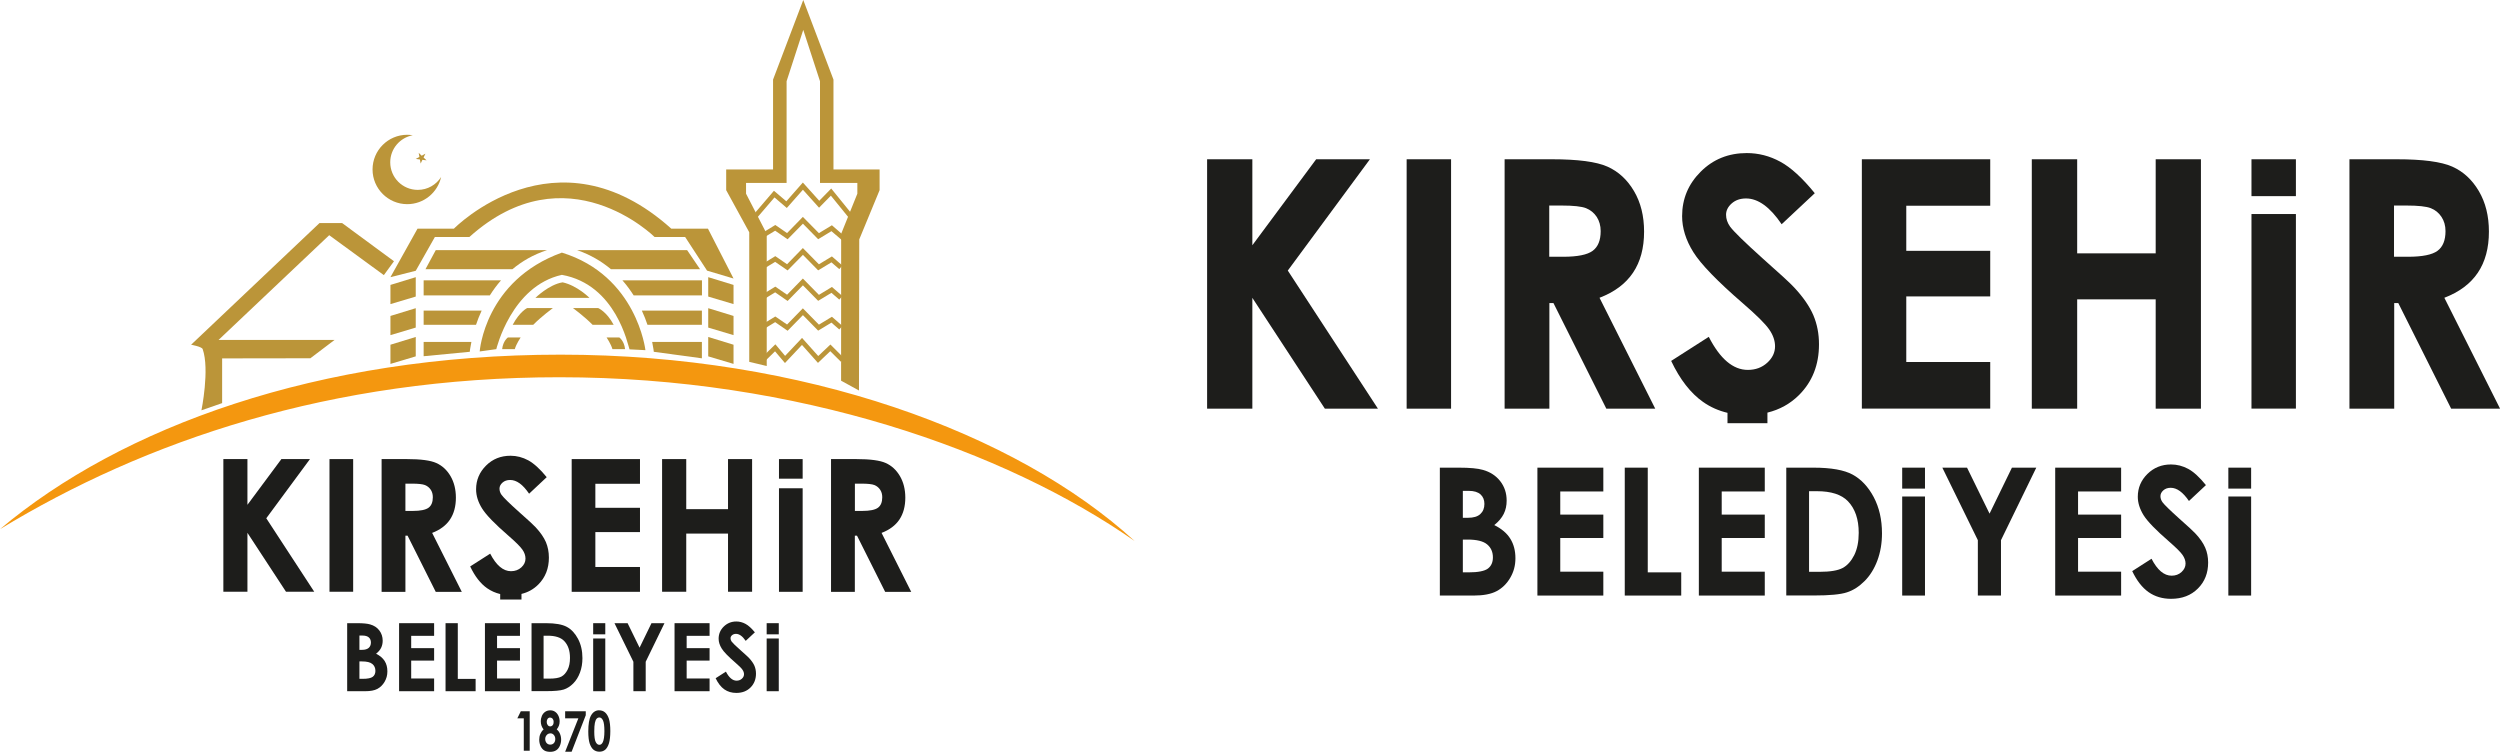
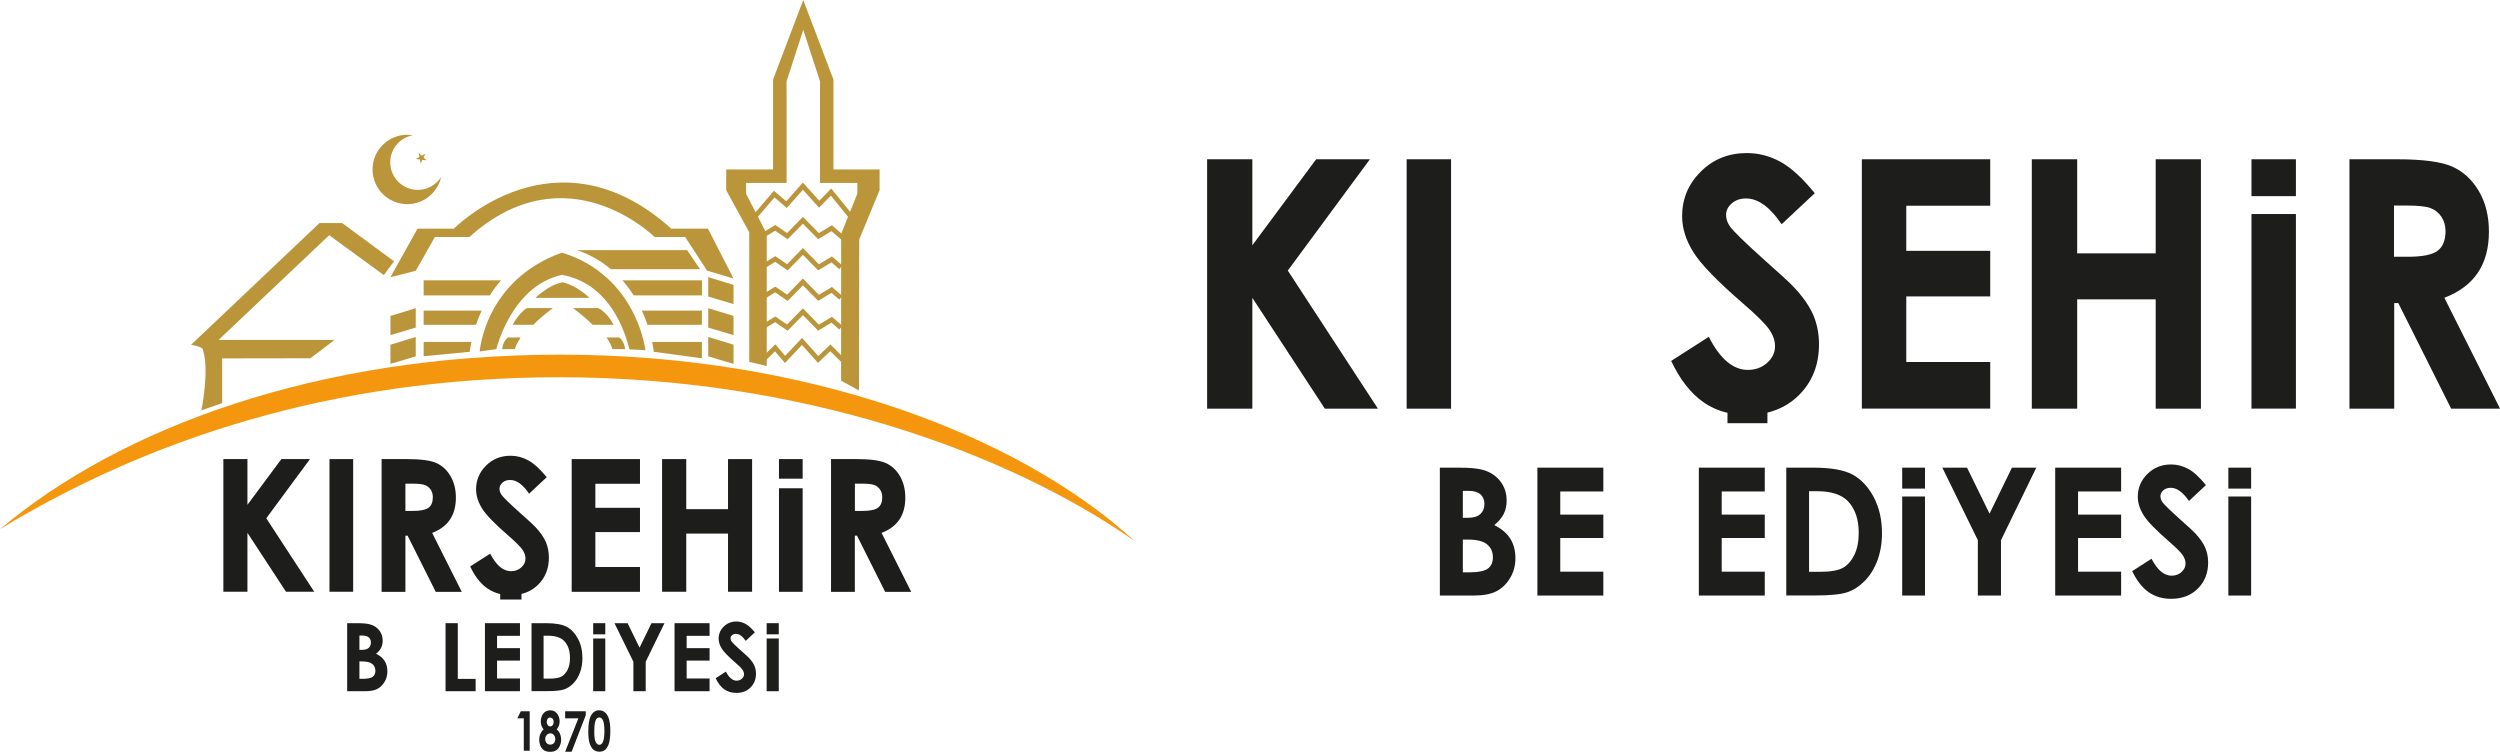
<svg xmlns="http://www.w3.org/2000/svg" id="Layer_2" viewBox="0 0 367.47 110.5">
  <defs>
    <style>.cls-1{fill:#f4970f;}.cls-2{fill:#bb9539;}.cls-3{fill:#1d1d1b;}</style>
  </defs>
  <g id="Layer_1-2">
    <g>
      <g>
        <g>
          <path class="cls-2" d="M61.41,27.91c-2.24,0-4.05-1.81-4.05-4.05,0-1.99,1.43-3.63,3.31-3.98-.27-.04-.54-.07-.81-.07-2.82,0-5.1,2.29-5.1,5.1s2.29,5.1,5.1,5.1c2.44,0,4.47-1.71,4.98-3.99-.72,1.13-1.98,1.89-3.42,1.89Z" />
          <polygon class="cls-2" points="61.11 23.36 61.65 23.07 61.54 22.46 61.98 22.89 62.53 22.59 62.26 23.15 62.7 23.57 62.09 23.49 61.83 24.04 61.72 23.44 61.11 23.36" />
          <path class="cls-1" d="M82.23,55.45c35.04,0,65.52,10.78,84.54,24.07-17.44-15.94-48.7-27.39-84.37-27.39S17.77,62.81,0,77.78c21.28-12.94,48.6-22.33,82.23-22.33Z" />
          <polygon class="cls-2" points="115.38 53.36 113.92 51.64 112.44 53.09 111.95 52.58 113.97 50.61 115.4 52.31 117.89 49.67 120.27 52.33 122.06 50.64 124.08 52.66 123.59 53.16 122.04 51.62 120.23 53.34 117.88 50.7 115.38 53.36 115.38 53.36" />
          <polygon class="cls-2" points="115.77 48.62 113.94 47.35 112.13 48.46 111.76 47.86 113.96 46.52 115.69 47.7 118.01 45.32 120.37 47.72 122.28 46.56 123.82 47.9 123.36 48.43 122.21 47.42 120.26 48.6 118.02 46.32 115.77 48.62 115.77 48.62" />
          <polygon class="cls-2" points="115.77 44.24 113.94 42.97 112.13 44.08 111.76 43.48 113.96 42.13 115.69 43.32 118.01 40.94 120.37 43.34 122.28 42.18 123.82 43.51 123.36 44.04 122.21 43.04 120.26 44.22 118.02 41.94 115.77 44.24 115.77 44.24" />
          <polygon class="cls-2" points="115.77 39.75 113.94 38.49 112.13 39.59 111.76 39 113.96 37.65 115.69 38.84 118.01 36.46 120.37 38.85 122.28 37.69 123.82 39.03 123.36 39.56 122.21 38.56 120.26 39.74 118.02 37.46 115.77 39.75 115.77 39.75" />
          <polygon class="cls-2" points="115.77 35.17 113.94 33.91 112.13 35.01 111.76 34.42 113.96 33.07 115.69 34.26 118.01 31.88 120.37 34.27 122.28 33.11 123.82 34.45 123.82 35.35 122.21 33.98 120.26 35.16 118.02 32.88 115.77 35.17 115.77 35.17" />
          <polygon class="cls-2" points="112.7 53.8 110.13 53.19 110.13 34.14 106.74 27.95 106.74 24.91 113.63 24.91 113.63 11.7 118.07 0 122.51 11.7 122.51 24.91 129.29 24.91 129.29 27.95 126.3 35.19 126.26 57.4 123.63 55.96 123.64 34.37 126.02 28.47 126.02 26.89 120.53 26.89 120.53 11.94 118.07 4.39 115.62 11.94 115.62 26.89 109.66 26.89 109.66 28.47 112.7 34.37 112.7 53.8" />
          <polygon class="cls-2" points="111.2 32.1 110.67 31.65 113.76 28.04 115.58 29.59 118.01 26.83 120.42 29.51 122.18 27.71 125.38 31.66 124.84 32.1 122.13 28.76 120.39 30.53 118.02 27.89 115.65 30.57 113.84 29.02 111.2 32.1 111.2 32.1" />
          <path class="cls-2" d="M32.63,59.26l-3.02,1.05s1.23-6.02,.18-9c-.13-.36-1.7-.64-1.7-.64l18.87-17.88h3.33l7.62,5.61-1.49,2.04-8.03-5.87-16.27,15.4h17.05l-3.55,2.69-12.97,.02v6.58Z" />
          <path class="cls-2" d="M72.95,51.32s2.21-9.28,9.64-10.92c7.99,1.43,9.71,10.36,9.94,10.95l2.34,.12s-1.25-10.95-12.28-14.34c-11.35,4.09-12.08,14.53-12.08,14.53l2.44-.34Z" />
-           <polygon class="cls-2" points="61.11 40.74 57.39 41.88 57.39 44.7 61.11 43.59 61.11 40.74" />
          <polygon class="cls-2" points="61.11 45.3 57.39 46.44 57.39 49.26 61.11 48.15 61.11 45.3" />
          <polygon class="cls-2" points="61.11 49.53 57.39 50.67 57.39 53.49 61.11 52.38 61.11 49.53" />
          <polygon class="cls-2" points="104.1 40.74 107.82 41.88 107.82 44.7 104.1 43.59 104.1 40.74" />
          <polygon class="cls-2" points="104.1 45.3 107.82 46.44 107.82 49.26 104.1 48.15 104.1 45.3" />
          <polygon class="cls-2" points="104.1 49.53 107.82 50.67 107.82 53.49 104.1 52.38 104.1 49.53" />
          <path class="cls-2" d="M104.06,33.61l3.76,7.33-3.89-1.16-3.22-4.94h-4.49s-12.93-12.85-27.23,0h-5.07l-2.81,4.96-3.72,.94,3.98-7.13h5.35s14.95-15.26,31.95,0h5.39Z" />
          <g>
            <path class="cls-2" d="M62.27,41.21v2.21h9.73c.47-.75,1.01-1.49,1.64-2.21h-11.37Z" />
-             <path class="cls-2" d="M75.32,39.57c1.38-1.15,3.04-2.14,5.08-2.8h-16.35l-1.51,2.8h12.78Z" />
            <path class="cls-2" d="M62.27,50.26v2.1l6.78-.65s.05-.55,.24-1.45h-7.01Z" />
            <path class="cls-2" d="M69.97,47.74c.22-.66,.49-1.36,.83-2.09h-8.53v2.09h7.7Z" />
          </g>
          <g>
            <path class="cls-2" d="M91.49,41.21c.63,.71,1.17,1.46,1.65,2.21h10.04v-2.21h-11.68Z" />
            <path class="cls-2" d="M103.17,47.74v-2.09h-8.83c.34,.73,.61,1.43,.83,2.09h8Z" />
            <path class="cls-2" d="M95.86,50.26c.19,.9,.24,1.45,.24,1.45l7.07,.96v-2.41h-7.31Z" />
            <path class="cls-2" d="M102.9,39.57l-1.9-2.8h-16.17c1.98,.68,3.62,1.67,4.97,2.8h13.1Z" />
          </g>
          <path class="cls-2" d="M78.69,43.78h7.95s-1.77-1.8-3.94-2.28c-2,.31-4,2.28-4,2.28Z" />
          <path class="cls-2" d="M77.49,45.28s-1.08,.5-2.13,2.46h3.02c1.21-1.23,2.89-2.46,2.89-2.46h-3.78Z" />
          <path class="cls-2" d="M87.92,45.28s1.23,.5,2.28,2.46h-3.1c-1.2-1.23-2.89-2.46-2.89-2.46h3.71Z" />
          <path class="cls-2" d="M75.66,51.32h-1.85c.13-1.22,.85-1.72,.85-1.72h1.87s-.66,.98-.86,1.72Z" />
          <path class="cls-2" d="M90.02,51.32h1.86c-.13-1.22-.85-1.72-.85-1.72h-1.87s.66,.98,.86,1.72Z" />
        </g>
        <g>
          <g>
            <path class="cls-3" d="M76.54,104.55h1.32v5.8h-.87v-4.76h-.95l.51-1.04Z" />
            <path class="cls-3" d="M81.83,107.21c.21,.17,.37,.38,.48,.65,.11,.26,.17,.55,.17,.86,0,.33-.07,.64-.2,.93-.13,.28-.31,.5-.54,.64-.22,.14-.51,.22-.86,.22-.37,0-.67-.07-.89-.21-.22-.14-.4-.35-.53-.63-.13-.28-.2-.6-.2-.95,0-.3,.05-.58,.16-.83,.11-.25,.26-.48,.48-.67-.14-.18-.24-.36-.31-.56-.07-.2-.1-.41-.1-.63,0-.3,.06-.58,.17-.83,.12-.25,.28-.44,.49-.58,.21-.14,.45-.21,.73-.21s.51,.07,.71,.21c.21,.14,.37,.34,.49,.59,.12,.26,.18,.53,.18,.83,0,.21-.03,.4-.09,.58-.06,.18-.17,.38-.34,.6Zm-.94,.59c-.21,0-.39,.08-.53,.24-.14,.16-.22,.35-.22,.58,0,.23,.07,.43,.2,.59,.14,.16,.32,.24,.54,.24s.4-.08,.54-.23c.13-.15,.2-.35,.2-.59s-.07-.44-.21-.6c-.14-.16-.31-.24-.52-.24Zm-.03-2.33c-.14,0-.26,.06-.36,.18-.09,.12-.14,.27-.14,.46s.05,.34,.15,.47c.1,.13,.22,.19,.36,.19s.27-.06,.37-.18c.1-.12,.14-.28,.14-.48,0-.19-.05-.34-.14-.45-.1-.12-.22-.18-.38-.18Z" />
            <path class="cls-3" d="M83.07,104.55h3.03v.58l-2.08,5.37h-.95l1.94-4.91h-1.94v-1.04Z" />
            <path class="cls-3" d="M88.07,104.41c.34,0,.63,.1,.87,.31,.24,.21,.43,.53,.57,.95,.13,.43,.2,1.02,.2,1.78s-.07,1.37-.2,1.8c-.13,.43-.32,.74-.54,.94-.23,.2-.52,.3-.86,.3s-.64-.1-.88-.3c-.24-.2-.42-.51-.56-.92-.13-.41-.2-1-.2-1.76,0-1.06,.13-1.84,.39-2.32,.29-.53,.7-.79,1.22-.79Zm.02,1.05c-.15,0-.28,.06-.39,.18-.11,.12-.2,.33-.26,.62-.06,.29-.09,.72-.09,1.28,0,.73,.07,1.24,.21,1.52,.14,.28,.32,.42,.54,.42s.38-.13,.51-.4c.15-.32,.23-.86,.23-1.61s-.07-1.29-.21-1.58c-.14-.29-.31-.43-.53-.43Z" />
          </g>
          <g>
            <path class="cls-3" d="M32.83,67.48h3.54v6.72l4.99-6.72h4.2l-6.42,8.7,7.05,10.8h-4.15l-5.67-8.66v8.66h-3.54v-19.5Z" />
            <path class="cls-3" d="M48.43,67.48h3.48v19.5h-3.48v-19.5Z" />
            <path class="cls-3" d="M56.09,67.48h3.71c2.03,0,3.48,.19,4.34,.58,.86,.39,1.55,1.02,2.08,1.92,.52,.89,.79,1.95,.79,3.17,0,1.28-.29,2.35-.87,3.22-.58,.86-1.45,1.51-2.62,1.96l4.36,8.67h-3.83l-4.14-8.26h-.32v8.26h-3.5v-19.5Zm3.5,7.62h1.1c1.11,0,1.88-.16,2.3-.47,.42-.31,.63-.82,.63-1.54,0-.43-.1-.8-.31-1.11-.21-.31-.49-.54-.84-.68-.35-.14-.99-.21-1.92-.21h-.96v4Z" />
            <path class="cls-3" d="M84.03,67.48h10.04v3.63h-6.56v3.53h6.56v3.57h-6.56v5.13h6.56v3.65h-10.04v-19.5Z" />
            <path class="cls-3" d="M97.32,67.48h3.55v7.36h6.14v-7.36h3.54v19.5h-3.54v-8.55h-6.14v8.55h-3.55v-19.5Z" />
            <path class="cls-3" d="M122.15,67.48h3.71c2.03,0,3.48,.19,4.34,.58,.86,.39,1.55,1.02,2.08,1.92,.52,.89,.79,1.95,.79,3.17,0,1.28-.29,2.35-.87,3.22-.58,.86-1.45,1.51-2.62,1.96l4.36,8.67h-3.83l-4.14-8.26h-.32v8.26h-3.5v-19.5Zm3.5,7.62h1.1c1.11,0,1.88-.16,2.3-.47,.42-.31,.63-.82,.63-1.54,0-.43-.1-.8-.31-1.11-.21-.31-.49-.54-.83-.68-.35-.14-.99-.21-1.92-.21h-.96v4Z" />
            <path class="cls-3" d="M80.68,81.95c0-.82-.15-1.58-.44-2.27-.3-.69-.8-1.42-1.51-2.18-.28-.31-1.09-1.06-2.43-2.24-1.43-1.28-2.28-2.12-2.57-2.51-.21-.29-.31-.6-.31-.93s.15-.62,.44-.88c.29-.26,.67-.39,1.13-.39,.94,0,1.87,.67,2.78,2.02l2.59-2.43c-.97-1.19-1.87-2.01-2.7-2.47-.83-.45-1.7-.68-2.62-.68-1.43,0-2.63,.48-3.6,1.45-.97,.97-1.46,2.13-1.46,3.48,0,.94,.29,1.88,.88,2.82,.58,.94,1.88,2.28,3.88,4.01,1.05,.91,1.73,1.59,2.04,2.03,.31,.44,.46,.88,.46,1.33,0,.49-.2,.91-.61,1.29-.41,.37-.91,.56-1.52,.56-1.15,0-2.17-.86-3.06-2.58l-2.94,1.88c.69,1.46,1.52,2.53,2.5,3.21,.58,.4,1.21,.68,1.91,.85v.81h3.13v-.83c.96-.23,1.78-.69,2.47-1.38,1.04-1.04,1.56-2.36,1.56-3.96Z" />
            <rect class="cls-3" x="114.5" y="67.48" width="3.48" height="2.88" />
            <rect class="cls-3" x="114.5" y="71.77" width="3.48" height="15.22" />
          </g>
          <g>
            <rect class="cls-3" x="112.69" y="91.6" width="1.78" height="1.64" />
            <rect class="cls-3" x="112.69" y="93.85" width="1.78" height="7.75" />
            <path class="cls-3" d="M51.03,101.6v-10h1.48c.86,0,1.49,.06,1.89,.18,.57,.16,1.02,.45,1.35,.88,.33,.43,.5,.94,.5,1.52,0,.38-.08,.73-.23,1.04-.15,.31-.4,.6-.74,.87,.57,.29,.99,.64,1.26,1.07,.27,.43,.4,.93,.4,1.52s-.14,1.07-.41,1.54c-.27,.46-.63,.81-1.06,1.04-.43,.23-1.03,.34-1.79,.34h-2.65Zm1.8-8.19v2.11h.39c.44,0,.76-.1,.98-.29,.21-.19,.32-.46,.32-.79,0-.31-.1-.56-.3-.74-.2-.18-.51-.28-.92-.28h-.46Zm0,3.81v2.56h.45c.75,0,1.25-.1,1.51-.3,.26-.2,.39-.49,.39-.87,0-.43-.15-.77-.46-1.02-.3-.25-.81-.37-1.52-.37h-.37Z" />
-             <path class="cls-3" d="M58.66,91.6h5.15v1.86h-3.37v1.81h3.37v1.83h-3.37v2.63h3.37v1.87h-5.15v-10Z" />
            <path class="cls-3" d="M65.49,91.6h1.8v8.19h2.62v1.81h-4.42v-10Z" />
            <path class="cls-3" d="M71.28,91.6h5.15v1.86h-3.37v1.81h3.37v1.83h-3.37v2.63h3.37v1.87h-5.15v-10Z" />
            <path class="cls-3" d="M78.12,91.6h2.13c1.37,0,2.39,.18,3.06,.54,.67,.36,1.22,.95,1.65,1.76,.43,.81,.65,1.76,.65,2.84,0,.77-.12,1.48-.36,2.12-.24,.65-.57,1.18-1,1.61-.43,.43-.89,.72-1.38,.88-.5,.16-1.36,.24-2.58,.24h-2.16v-10Zm1.78,1.84v6.31h.83c.82,0,1.42-.1,1.79-.3,.37-.2,.67-.54,.91-1.01,.24-.47,.35-1.05,.35-1.74,0-1.06-.28-1.88-.84-2.47-.5-.53-1.32-.79-2.43-.79h-.61Z" />
            <path class="cls-3" d="M90.32,91.6h1.93l1.76,3.6,1.75-3.6h1.91l-2.76,5.67v4.33h-1.81v-4.33l-2.78-5.67Z" />
            <path class="cls-3" d="M99.15,91.6h5.15v1.86h-3.37v1.81h3.37v1.83h-3.37v2.63h3.37v1.87h-5.15v-10Z" />
            <path class="cls-3" d="M110.94,92.96l-1.33,1.24c-.47-.69-.94-1.03-1.43-1.03-.23,0-.43,.07-.58,.2-.15,.13-.22,.28-.22,.45s.05,.33,.16,.48c.15,.2,.58,.63,1.32,1.28,.69,.61,1.1,.99,1.25,1.15,.36,.39,.62,.76,.78,1.12,.15,.36,.23,.74,.23,1.17,0,.82-.27,1.5-.8,2.03-.54,.54-1.23,.8-2.09,.8-.67,0-1.26-.17-1.76-.52-.5-.35-.93-.9-1.28-1.64l1.51-.97c.45,.88,.98,1.33,1.57,1.33,.31,0,.57-.1,.78-.29,.21-.19,.31-.41,.31-.66,0-.23-.08-.45-.24-.68-.16-.23-.51-.57-1.05-1.04-1.03-.89-1.69-1.57-1.99-2.06-.3-.48-.45-.96-.45-1.44,0-.69,.25-1.29,.75-1.78s1.12-.75,1.85-.75c.47,0,.92,.12,1.35,.35,.43,.23,.89,.65,1.39,1.26Z" />
            <rect class="cls-3" x="87.19" y="91.6" width="1.78" height="1.64" />
            <rect class="cls-3" x="87.19" y="93.85" width="1.78" height="7.75" />
          </g>
        </g>
      </g>
      <g>
        <g>
          <path class="cls-3" d="M177.43,23.41h6.65v12.64l9.38-12.64h7.9l-12.07,16.36,13.25,20.3h-7.8l-10.66-16.29v16.29h-6.65V23.41Z" />
          <path class="cls-3" d="M206.76,23.41h6.53V60.07h-6.53V23.41Z" />
-           <path class="cls-3" d="M221.14,23.41h6.97c3.82,0,6.54,.36,8.16,1.08,1.62,.72,2.92,1.92,3.91,3.6,.99,1.68,1.48,3.66,1.48,5.96,0,2.41-.54,4.42-1.63,6.04-1.09,1.62-2.73,2.84-4.92,3.68l8.19,16.3h-7.19l-7.77-15.52h-.6v15.52h-6.58V23.41Zm6.58,14.33h2.06c2.09,0,3.53-.29,4.32-.87,.79-.58,1.18-1.55,1.18-2.9,0-.8-.2-1.5-.58-2.09-.39-.59-.92-1.02-1.57-1.28-.66-.26-1.86-.39-3.61-.39h-1.8v7.53Z" />
          <path class="cls-3" d="M273.67,23.41h18.87v6.83h-12.34v6.63h12.34v6.7h-12.34v9.64h12.34v6.85h-18.87V23.41Z" />
          <path class="cls-3" d="M298.65,23.41h6.67v13.83h11.54v-13.83h6.65V60.07h-6.65v-16.07h-11.54v16.07h-6.67V23.41Z" />
          <path class="cls-3" d="M345.32,23.41h6.97c3.82,0,6.54,.36,8.16,1.08,1.62,.72,2.92,1.92,3.91,3.6,.99,1.68,1.48,3.66,1.48,5.96,0,2.41-.54,4.42-1.63,6.04-1.09,1.62-2.73,2.84-4.92,3.68l8.19,16.3h-7.19l-7.77-15.52h-.6v15.52h-6.58V23.41Zm6.58,14.33h2.06c2.09,0,3.53-.29,4.32-.87,.79-.58,1.18-1.55,1.18-2.9,0-.8-.2-1.5-.59-2.09-.39-.59-.91-1.02-1.57-1.28-.66-.26-1.86-.39-3.61-.39h-1.8v7.53Z" />
          <path class="cls-3" d="M267.37,50.6c0-1.54-.28-2.97-.83-4.27-.56-1.3-1.5-2.67-2.84-4.1-.53-.58-2.06-1.99-4.57-4.21-2.68-2.41-4.29-3.98-4.83-4.71-.39-.55-.59-1.13-.59-1.74s.27-1.17,.82-1.66c.55-.49,1.25-.74,2.12-.74,1.77,0,3.52,1.26,5.23,3.79l4.87-4.56c-1.82-2.24-3.51-3.79-5.07-4.63-1.56-.85-3.2-1.27-4.93-1.27-2.68,0-4.94,.91-6.76,2.73-1.83,1.82-2.74,4-2.74,6.54,0,1.76,.55,3.53,1.65,5.29,1.1,1.77,3.53,4.28,7.3,7.54,1.98,1.71,3.26,2.98,3.84,3.81,.58,.83,.87,1.66,.87,2.49,0,.91-.38,1.72-1.15,2.42-.77,.7-1.72,1.05-2.85,1.05-2.17,0-4.08-1.62-5.74-4.86l-5.53,3.54c1.3,2.74,2.87,4.75,4.69,6.03,1.08,.76,2.28,1.29,3.59,1.6v1.52h5.87v-1.55c1.8-.44,3.35-1.3,4.64-2.58,1.96-1.96,2.94-4.44,2.94-7.45Z" />
          <rect class="cls-3" x="330.94" y="23.41" width="6.53" height="5.42" />
          <rect class="cls-3" x="330.94" y="31.46" width="6.53" height="28.6" />
        </g>
        <g>
          <rect class="cls-3" x="327.54" y="68.74" width="3.35" height="3.08" />
          <rect class="cls-3" x="327.54" y="72.98" width="3.35" height="14.56" />
          <path class="cls-3" d="M211.64,87.54v-18.8h2.79c1.62,0,2.8,.11,3.55,.33,1.06,.3,1.91,.85,2.54,1.66,.63,.81,.94,1.76,.94,2.86,0,.72-.14,1.37-.43,1.95-.29,.58-.75,1.13-1.39,1.64,1.08,.54,1.87,1.21,2.36,2.01,.5,.8,.75,1.76,.75,2.86s-.26,2.02-.77,2.89c-.51,.87-1.18,1.52-1.99,1.95-.81,.43-1.94,.65-3.37,.65h-4.98Zm3.38-15.39v3.96h.74c.82,0,1.44-.18,1.83-.55,.4-.37,.6-.86,.6-1.49,0-.59-.19-1.05-.57-1.4-.38-.34-.96-.52-1.73-.52h-.87Zm0,7.16v4.82h.85c1.4,0,2.35-.19,2.84-.56,.49-.38,.73-.92,.73-1.64,0-.81-.29-1.45-.86-1.92-.57-.47-1.52-.7-2.85-.7h-.7Z" />
          <path class="cls-3" d="M225.98,68.74h9.69v3.5h-6.33v3.4h6.33v3.44h-6.33v4.95h6.33v3.51h-9.69v-18.8Z" />
-           <path class="cls-3" d="M238.82,68.74h3.38v15.39h4.92v3.41h-8.3v-18.8Z" />
          <path class="cls-3" d="M249.71,68.74h9.69v3.5h-6.33v3.4h6.33v3.44h-6.33v4.95h6.33v3.51h-9.69v-18.8Z" />
          <path class="cls-3" d="M262.56,68.74h4c2.58,0,4.5,.34,5.75,1.02,1.25,.68,2.29,1.78,3.1,3.3,.81,1.53,1.22,3.31,1.22,5.34,0,1.45-.23,2.78-.68,3.99-.45,1.21-1.08,2.22-1.88,3.02-.8,.8-1.66,1.36-2.6,1.66-.93,.31-2.55,.46-4.85,.46h-4.06v-18.8Zm3.35,3.45v11.86h1.57c1.54,0,2.66-.19,3.36-.56,.7-.37,1.26-1.01,1.71-1.89,.44-.89,.66-1.98,.66-3.28,0-2-.53-3.54-1.58-4.64-.95-.99-2.47-1.48-4.57-1.48h-1.15Z" />
          <path class="cls-3" d="M285.5,68.74h3.63l3.31,6.76,3.29-6.76h3.58l-5.19,10.66v8.14h-3.4v-8.14l-5.22-10.66Z" />
          <path class="cls-3" d="M302.09,68.74h9.69v3.5h-6.33v3.4h6.33v3.44h-6.33v4.95h6.33v3.51h-9.69v-18.8Z" />
          <path class="cls-3" d="M324.25,71.3l-2.5,2.34c-.88-1.29-1.77-1.94-2.68-1.94-.44,0-.8,.12-1.09,.38-.28,.25-.42,.54-.42,.85s.1,.61,.3,.89c.27,.37,1.1,1.18,2.48,2.42,1.29,1.14,2.07,1.86,2.34,2.16,.69,.73,1.17,1.43,1.46,2.1,.29,.67,.43,1.4,.43,2.19,0,1.54-.5,2.82-1.51,3.82-1.01,1.01-2.32,1.51-3.94,1.51-1.27,0-2.37-.33-3.3-.98-.94-.66-1.74-1.69-2.41-3.09l2.84-1.82c.85,1.66,1.84,2.49,2.95,2.49,.58,0,1.07-.18,1.46-.54,.39-.36,.59-.77,.59-1.24,0-.43-.15-.85-.45-1.28-.3-.43-.96-1.08-1.97-1.96-1.93-1.67-3.18-2.96-3.75-3.87-.56-.91-.85-1.81-.85-2.71,0-1.3,.47-2.42,1.41-3.35s2.1-1.4,3.47-1.4c.89,0,1.73,.22,2.53,.65,.8,.43,1.67,1.23,2.6,2.38Z" />
          <rect class="cls-3" x="279.6" y="68.74" width="3.35" height="3.08" />
          <rect class="cls-3" x="279.6" y="72.98" width="3.35" height="14.56" />
        </g>
      </g>
    </g>
  </g>
</svg>